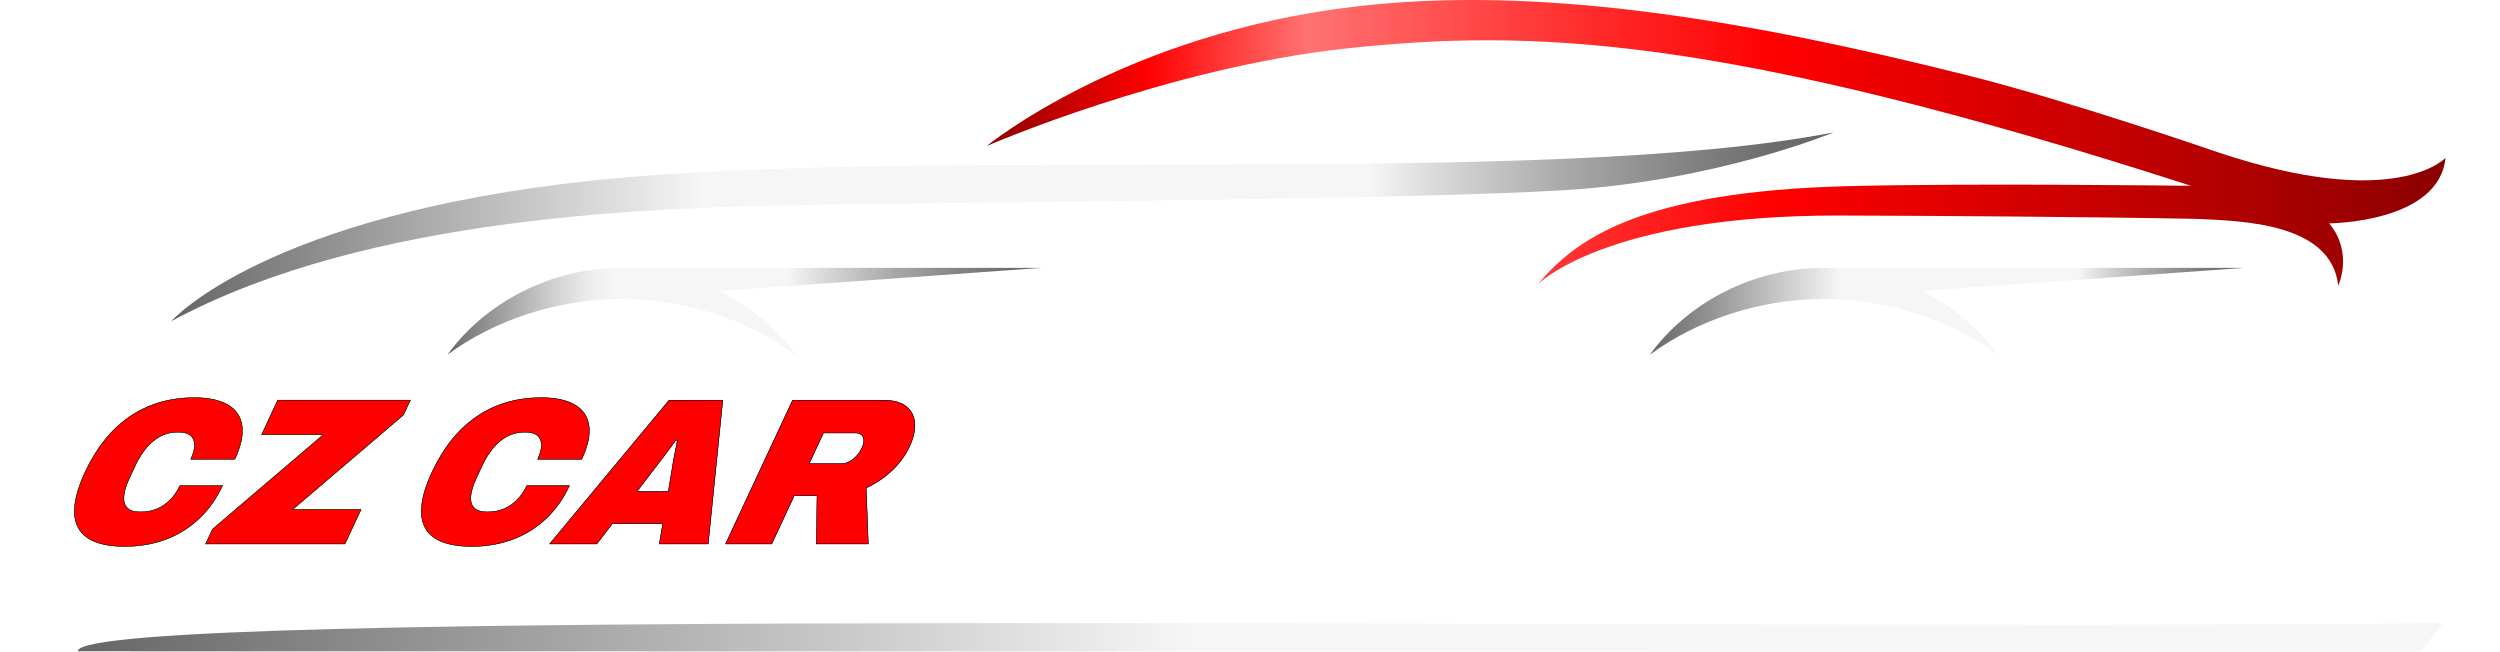
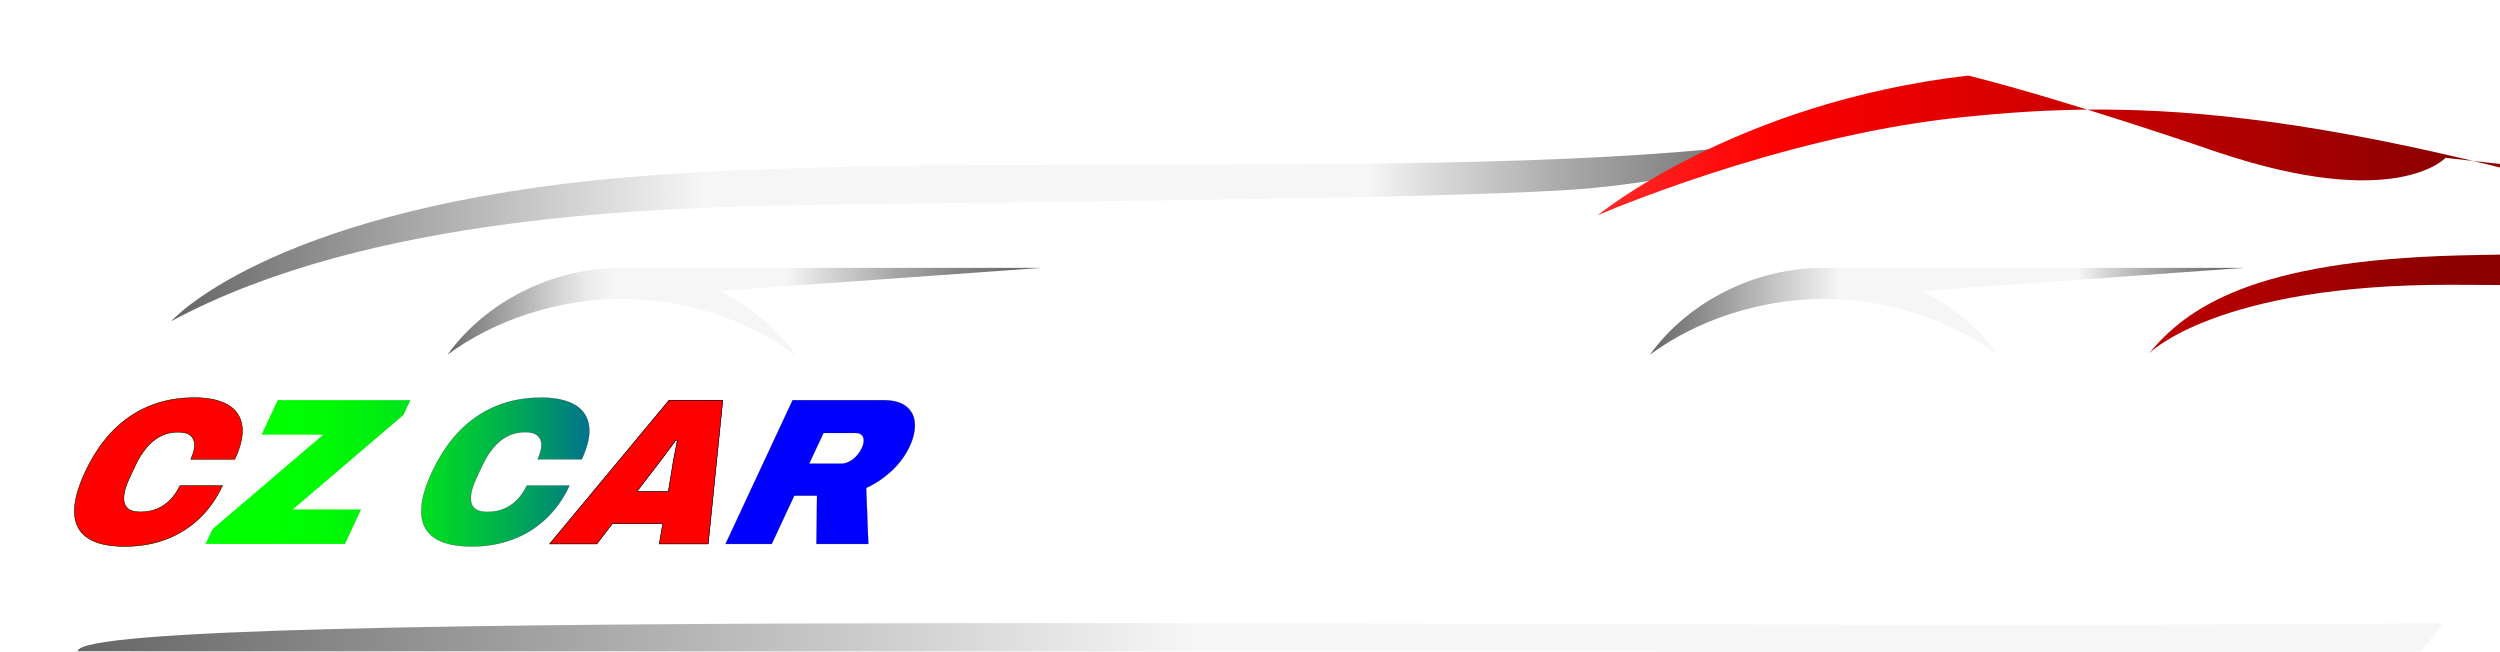
<svg xmlns="http://www.w3.org/2000/svg" xmlns:xlink="http://www.w3.org/1999/xlink" id="Vrstva_2" viewBox="0 0 3154.99 822.32">
  <defs>
    <style>.cls-1{fill:url(#linear-gradient-2);}.cls-2{mask:url(#mask-1);}.cls-3{fill:red;}.cls-3,.cls-4{stroke-width:.5px;}.cls-3,.cls-4,.cls-5{stroke-miterlimit:10;}.cls-3,.cls-5{stroke:#000;}.cls-4{fill:#fff;stroke:#fff;}.cls-6{mask:url(#mask);}.cls-7{fill:url(#linear-gradient-4);}.cls-8{fill:url(#linear-gradient-3);}.cls-9{fill:url(#linear-gradient-5);}.cls-5{fill:none;stroke-width:.25px;}.cls-10{fill:url(#linear-gradient-7);}.cls-11{fill:url(#Nepojmenovaný_přechod_57);}.cls-12{fill:url(#linear-gradient);}.cls-13{fill:url(#linear-gradient-6);mix-blend-mode:multiply;}.cls-14{filter:url(#luminosity-noclip);}</style>
    <linearGradient id="linear-gradient" x1="98.04" y1="804.33" x2="3083.04" y2="804.33" gradientUnits="userSpaceOnUse">
      <stop offset="0" stop-color="#666" />
      <stop offset=".47" stop-color="#f6f6f6" />
      <stop offset="1" stop-color="#f6f6f6" />
    </linearGradient>
    <linearGradient id="linear-gradient-2" x1="216.09" y1="286.18" x2="2314.32" y2="286.18" gradientUnits="userSpaceOnUse">
      <stop offset="0" stop-color="#666" />
      <stop offset=".32" stop-color="#f6f6f6" />
      <stop offset=".72" stop-color="#f6f6f6" />
      <stop offset=".76" stop-color="#dadada" />
      <stop offset=".84" stop-color="#a8a8a8" />
      <stop offset=".91" stop-color="#848484" />
      <stop offset=".96" stop-color="#6e6e6e" />
      <stop offset="1" stop-color="#666" />
    </linearGradient>
    <linearGradient id="linear-gradient-3" x1="564.64" y1="392.84" x2="1315.35" y2="392.84" gradientUnits="userSpaceOnUse">
      <stop offset="0" stop-color="#666" />
      <stop offset=".03" stop-color="#7d7d7d" />
      <stop offset=".12" stop-color="#b0b0b0" />
      <stop offset=".19" stop-color="#d6d6d6" />
      <stop offset=".24" stop-color="#ededed" />
      <stop offset=".28" stop-color="#f6f6f6" />
      <stop offset=".57" stop-color="#f6f6f6" />
      <stop offset=".63" stop-color="#dadada" />
      <stop offset=".75" stop-color="#a8a8a8" />
      <stop offset=".86" stop-color="#848484" />
      <stop offset=".94" stop-color="#6e6e6e" />
      <stop offset="1" stop-color="#666" />
    </linearGradient>
    <linearGradient id="linear-gradient-4" x1="2082.11" y1="392.84" x2="2832.83" y2="392.84" xlink:href="#linear-gradient-2" />
    <linearGradient id="linear-gradient-5" x1="1245.14" y1="180.24" x2="3086.23" y2="180.24" gradientUnits="userSpaceOnUse">
      <stop offset="0" stop-color="#8c0000" />
      <stop offset=".11" stop-color="red" />
      <stop offset=".16" stop-color="#ff3535" />
      <stop offset=".22" stop-color="#ff7272" />
      <stop offset=".36" stop-color="#ff3f3f" />
      <stop offset=".54" stop-color="red" />
      <stop offset="1" stop-color="#8c0000" />
    </linearGradient>
    <filter id="luminosity-noclip" x="1245.14" y="0" width="1837.99" height="245.6" color-interpolation-filters="sRGB" filterUnits="userSpaceOnUse">
      <feFlood flood-color="#fff" result="bg" />
      <feBlend in="SourceGraphic" in2="bg" />
    </filter>
    <filter id="luminosity-noclip-2" x="1245.14" y="-8611.32" width="1837.99" height="32766" color-interpolation-filters="sRGB" filterUnits="userSpaceOnUse">
      <feFlood flood-color="#fff" result="bg" />
      <feBlend in="SourceGraphic" in2="bg" />
    </filter>
    <mask id="mask-1" x="1245.14" y="-8611.32" width="1837.99" height="32766" maskUnits="userSpaceOnUse" />
    <linearGradient id="linear-gradient-6" x1="1245.14" y1="122.8" x2="3083.13" y2="122.8" gradientUnits="userSpaceOnUse">
      <stop offset="0" stop-color="#000" />
      <stop offset=".24" stop-color="gray" />
      <stop offset=".42" stop-color="#3d3d3d" />
      <stop offset=".59" stop-color="#000" />
      <stop offset=".85" stop-color="#666" />
      <stop offset=".91" stop-color="#3c3c3c" />
      <stop offset="1" stop-color="#000" />
    </linearGradient>
    <mask id="mask" x="1245.14" y="0" width="1837.99" height="245.6" maskUnits="userSpaceOnUse">
      <g class="cls-14">
        <g class="cls-2">
          <path class="cls-13" d="M2772.16,200.89c77.56,23.34,128.79,38.81,176.47,43.26,68.96,6.43,117.05-8.6,134.49-42.18-14.97,12.08-87.34,56.36-285.19-10.12,0,0-186.09-64.41-313.89-96.48C2188.72,21.24,1937.04-17.85,1712.99,7.94c-294.68,33.93-467.85,176.37-467.85,176.37,0,0,241.84-162.23,599.42-162.23,323.07,0,665.19,99.81,927.6,178.79Z" />
        </g>
      </g>
    </mask>
    <linearGradient id="linear-gradient-7" x1="1245.14" y1="122.8" x2="3083.13" y2="122.8" gradientUnits="userSpaceOnUse">
      <stop offset="0" stop-color="#fff" />
      <stop offset=".24" stop-color="#fff" />
      <stop offset=".59" stop-color="#fff" />
      <stop offset=".85" stop-color="#fff" />
      <stop offset="1" stop-color="#fff" />
    </linearGradient>
    <linearGradient id="Nepojmenovaný_přechod_57" x1="93.88" y1="595.73" x2="1154.55" y2="595.73" gradientUnits="userSpaceOnUse">
      <stop offset=".24" stop-color="lime" />
      <stop offset=".3" stop-color="#00fa04" />
      <stop offset=".36" stop-color="#00ee10" />
      <stop offset=".43" stop-color="#00d925" />
      <stop offset=".49" stop-color="#00bb43" />
      <stop offset=".56" stop-color="#009569" />
      <stop offset=".63" stop-color="#006797" />
      <stop offset=".7" stop-color="#0031cd" />
      <stop offset=".75" stop-color="blue" />
    </linearGradient>
  </defs>
  <g id="Layer_1">
    <g id="Logo">
      <path id="Shape" class="cls-12" d="M3055.04,822.32l28-35.86c-1019.71,9.17-2985-21.14-2985,35.47l2957,.39Z" />
      <g id="Car">
        <path class="cls-1" d="M2314.32,166.97s-145.5,60.65-336.59,72.81c-191.09,12.16-759.11,15.34-953.68,18.82-194.57,3.47-557.7,11.89-807.96,146.79,0,0,117.87-134.64,536.54-178.07,418.67-43.43,1196.62,10.98,1561.69-60.34" />
        <path class="cls-8" d="M907.74,367.22l407.62-29.21h-531.06c-88.24,0-171.62,43.23-219.65,109.66,60.01-44.2,139.4-70.34,219.65-70.34s159.64,26.14,219.65,70.34c-24.32-33.63-57.72-61.31-96.21-80.45" />
        <path class="cls-7" d="M2425.21,367.22l407.62-29.21h-531.06c-88.24,0-171.62,43.23-219.65,109.66,60.01-44.2,139.4-70.34,219.65-70.34s159.64,26.14,219.65,70.34c-24.32-33.63-57.72-61.31-96.21-80.45" />
-         <path class="cls-9" d="M3086.23,199.17s-62.26,68.62-288.3-7.33c0,0-186.09-64.41-313.89-96.48C2188.72,21.24,1937.04-17.85,1712.99,7.94c-294.68,33.93-467.85,176.37-467.85,176.37,0,0,227-98.96,455.15-123.28,228.15-24.32,469.51-18.77,1064.79,173.48,0,0-279.29-3.65-434.46.46-258.6,6.87-341.46,65.62-389.86,123.81,0,0,85.11-87.49,380.94-86.78,118.84.29,322.29,1.7,450.82,4.25,59.16,2.6,169.83,5.73,178.29,84.22,0,0,19.65-40.96-11.38-78.6,0,0,138.85-.57,146.79-82.71" />
+         <path class="cls-9" d="M3086.23,199.17s-62.26,68.62-288.3-7.33c0,0-186.09-64.41-313.89-96.48c-294.68,33.93-467.85,176.37-467.85,176.37,0,0,227-98.96,455.15-123.28,228.15-24.32,469.51-18.77,1064.79,173.48,0,0-279.29-3.65-434.46.46-258.6,6.87-341.46,65.62-389.86,123.81,0,0,85.11-87.49,380.94-86.78,118.84.29,322.29,1.7,450.82,4.25,59.16,2.6,169.83,5.73,178.29,84.22,0,0,19.65-40.96-11.38-78.6,0,0,138.85-.57,146.79-82.71" />
        <g class="cls-6">
          <path class="cls-10" d="M2772.16,200.89c77.56,23.34,128.79,38.81,176.47,43.26,68.96,6.43,117.05-8.6,134.49-42.18-14.97,12.08-87.34,56.36-285.19-10.12,0,0-186.09-64.41-313.89-96.48C2188.72,21.24,1937.04-17.85,1712.99,7.94c-294.68,33.93-467.85,176.37-467.85,176.37,0,0,241.84-162.23,599.42-162.23,323.07,0,665.19,99.81,927.6,178.79Z" />
        </g>
      </g>
    </g>
    <path class="cls-11" d="M157.78,689.62c-20.57,0-36.21-3.52-46.9-10.55-10.7-7.03-16.35-17.54-16.95-31.52-.6-13.98,3.89-31.25,13.48-51.82,14.43-30.94,33.29-54.33,56.58-70.15,23.29-15.82,50.41-23.74,81.35-23.74,17.58,0,31.55,2.95,41.9,8.83,10.35,5.89,16.42,14.64,18.22,26.24,1.8,11.6-1.24,25.85-9.11,42.72h-55.65c3.28-7.03,4.87-13.1,4.79-18.2-.09-5.1-1.8-9.05-5.15-11.87-3.35-2.81-8.54-4.22-15.57-4.22-8.27,0-15.72,1.76-22.37,5.27-6.65,3.52-12.6,8.44-17.83,14.77-5.24,6.33-9.78,13.63-13.64,21.89l-7.87,16.88c-3.85,8.27-6.07,15.56-6.65,21.89-.58,6.33.77,11.25,4.06,14.77,3.28,3.52,8.88,5.27,16.79,5.27s14.73-1.32,20.97-3.96c6.24-2.64,11.8-6.46,16.69-11.47,4.88-5.01,8.93-10.94,12.12-17.8h53.8c-7.71,16.53-17.65,30.51-29.84,41.93-12.19,11.43-26.16,20.09-41.92,25.98-15.76,5.89-32.87,8.84-51.33,8.84Z" />
    <path class="cls-11" d="M259.48,686.46l8.73-18.73,139.72-119.21h-77.8l20.29-43.52h167.47l-8.73,18.72-139.72,119.21h86.24l-20.29,43.52h-175.91Z" />
    <path class="cls-11" d="M595.58,689.62c-20.57,0-36.21-3.52-46.9-10.55-10.7-7.03-16.35-17.54-16.95-31.52-.6-13.98,3.89-31.25,13.48-51.82,14.43-30.94,33.29-54.33,56.58-70.15,23.29-15.82,50.41-23.74,81.35-23.74,17.58,0,31.55,2.95,41.9,8.83,10.35,5.89,16.42,14.64,18.22,26.24,1.8,11.6-1.24,25.85-9.11,42.72h-55.65c3.28-7.03,4.87-13.1,4.79-18.2-.09-5.1-1.8-9.05-5.15-11.87-3.35-2.81-8.54-4.22-15.57-4.22-8.27,0-15.72,1.76-22.37,5.27-6.65,3.52-12.6,8.44-17.83,14.77-5.24,6.33-9.78,13.63-13.64,21.89l-7.87,16.88c-3.85,8.27-6.07,15.56-6.65,21.89-.58,6.33.77,11.25,4.06,14.77,3.28,3.52,8.88,5.27,16.79,5.27s14.73-1.32,20.97-3.96c6.24-2.64,11.8-6.46,16.69-11.47,4.88-5.01,8.93-10.94,12.12-17.8h53.8c-7.71,16.53-17.65,30.51-29.84,41.93-12.19,11.43-26.16,20.09-41.92,25.98-15.76,5.89-32.87,8.84-51.33,8.84Z" />
    <path class="cls-11" d="M693.59,686.46l150.81-181.45h67.78l-18.41,181.45h-61.71l4.28-25.58h-63.56l-19.58,25.58h-59.6ZM803.84,620.26h39.56l4.82-29.01c.28-2.11.68-4.66,1.19-7.65.51-2.99,1.11-6.15,1.79-9.49.67-3.34,1.33-6.63,1.97-9.89.63-3.25,1.17-6.11,1.62-8.57h-2.11c-2.18,3.17-4.79,6.77-7.81,10.81-3.03,4.05-6.17,8.22-9.4,12.53-3.24,4.31-6.38,8.4-9.41,12.26l-22.23,29.01Z" />
    <path class="cls-11" d="M915.65,686.46l84.61-181.45h113.67c13.54,0,23.56,2.73,30.08,8.17,6.51,5.45,10,12.57,10.48,21.36.47,8.79-1.67,18.29-6.42,28.48-5.41,11.6-12.96,21.94-22.63,30.99-9.68,9.06-20.44,16.31-32.3,21.76l2.64,70.68h-65.41l.72-60.92h-28.75l-28.41,60.92h-58.29ZM1021.16,585.18h40.88c4.57,0,9.28-1.8,14.13-5.41,4.84-3.6,8.66-8.39,11.45-14.37,1.72-3.69,2.53-6.94,2.44-9.76-.1-2.81-.99-5.05-2.67-6.73-1.69-1.67-4.11-2.5-7.27-2.5h-40.88l-18.08,38.77Z" />
    <path class="cls-3" d="M157.78,689.62c-20.57,0-36.21-3.52-46.9-10.55-10.7-7.03-16.35-17.54-16.95-31.52-.6-13.98,3.89-31.25,13.48-51.82,14.43-30.94,33.29-54.33,56.58-70.15,23.29-15.82,50.41-23.74,81.35-23.74,17.58,0,31.55,2.95,41.9,8.83,10.35,5.89,16.42,14.64,18.22,26.24,1.8,11.6-1.24,25.85-9.11,42.72h-55.65c3.28-7.03,4.87-13.1,4.79-18.2-.09-5.1-1.8-9.05-5.15-11.87-3.35-2.81-8.54-4.22-15.57-4.22-8.27,0-15.72,1.76-22.37,5.27-6.65,3.52-12.6,8.44-17.83,14.77-5.24,6.33-9.78,13.63-13.64,21.89l-7.87,16.88c-3.85,8.27-6.07,15.56-6.65,21.89-.58,6.33.77,11.25,4.06,14.77,3.28,3.52,8.88,5.27,16.79,5.27s14.73-1.32,20.97-3.96c6.24-2.64,11.8-6.46,16.69-11.47,4.88-5.01,8.93-10.94,12.12-17.8h53.8c-7.71,16.53-17.65,30.51-29.84,41.93-12.19,11.43-26.16,20.09-41.92,25.98-15.76,5.89-32.87,8.84-51.33,8.84Z" />
-     <path class="cls-3" d="M259.48,686.46l8.73-18.73,139.72-119.21h-77.8l20.29-43.52h167.47l-8.73,18.72-139.72,119.21h86.24l-20.29,43.52h-175.91Z" />
-     <path class="cls-3" d="M595.58,689.62c-20.57,0-36.21-3.52-46.9-10.55-10.7-7.03-16.35-17.54-16.95-31.52-.6-13.98,3.89-31.25,13.48-51.82,14.43-30.94,33.29-54.33,56.58-70.15,23.29-15.82,50.41-23.74,81.35-23.74,17.58,0,31.55,2.95,41.9,8.83,10.35,5.89,16.42,14.64,18.22,26.24,1.8,11.6-1.24,25.85-9.11,42.72h-55.65c3.28-7.03,4.87-13.1,4.79-18.2-.09-5.1-1.8-9.05-5.15-11.87-3.35-2.81-8.54-4.22-15.57-4.22-8.27,0-15.72,1.76-22.37,5.27-6.65,3.52-12.6,8.44-17.83,14.77-5.24,6.33-9.78,13.63-13.64,21.89l-7.87,16.88c-3.85,8.27-6.07,15.56-6.65,21.89-.58,6.33.77,11.25,4.06,14.77,3.28,3.52,8.88,5.27,16.79,5.27s14.73-1.32,20.97-3.96c6.24-2.64,11.8-6.46,16.69-11.47,4.88-5.01,8.93-10.94,12.12-17.8h53.8c-7.71,16.53-17.65,30.51-29.84,41.93-12.19,11.43-26.16,20.09-41.92,25.98-15.76,5.89-32.87,8.84-51.33,8.84Z" />
    <path class="cls-3" d="M693.59,686.46l150.81-181.45h67.78l-18.41,181.45h-61.71l4.28-25.58h-63.56l-19.58,25.58h-59.6ZM803.84,620.26h39.56l4.82-29.01c.28-2.11.68-4.66,1.19-7.65.51-2.99,1.11-6.15,1.79-9.49.67-3.34,1.33-6.63,1.97-9.89.63-3.25,1.17-6.11,1.62-8.57h-2.11c-2.18,3.17-4.79,6.77-7.81,10.81-3.03,4.05-6.17,8.22-9.4,12.53-3.24,4.31-6.38,8.4-9.41,12.26l-22.23,29.01Z" />
-     <path class="cls-3" d="M915.65,686.46l84.61-181.45h113.67c13.54,0,23.56,2.73,30.08,8.17,6.51,5.45,10,12.57,10.48,21.36.47,8.79-1.67,18.29-6.42,28.48-5.41,11.6-12.96,21.94-22.63,30.99-9.68,9.06-20.44,16.31-32.3,21.76l2.64,70.68h-65.41l.72-60.92h-28.75l-28.41,60.92h-58.29ZM1021.16,585.18h40.88c4.57,0,9.28-1.8,14.13-5.41,4.84-3.6,8.66-8.39,11.45-14.37,1.72-3.69,2.53-6.94,2.44-9.76-.1-2.81-.99-5.05-2.67-6.73-1.69-1.67-4.11-2.5-7.27-2.5h-40.88l-18.08,38.77Z" />
-     <path class="cls-5" d="M157.78,689.62c-20.57,0-36.21-3.52-46.9-10.55-10.7-7.03-16.35-17.54-16.95-31.52-.6-13.98,3.89-31.25,13.48-51.82,14.43-30.94,33.29-54.33,56.58-70.15,23.29-15.82,50.41-23.74,81.35-23.74,17.58,0,31.55,2.95,41.9,8.83,10.35,5.89,16.42,14.64,18.22,26.24,1.8,11.6-1.24,25.85-9.11,42.72h-55.65c3.28-7.03,4.87-13.1,4.79-18.2-.09-5.1-1.8-9.05-5.15-11.87-3.35-2.81-8.54-4.22-15.57-4.22-8.27,0-15.72,1.76-22.37,5.27-6.65,3.52-12.6,8.44-17.83,14.77-5.24,6.33-9.78,13.63-13.64,21.89l-7.87,16.88c-3.85,8.27-6.07,15.56-6.65,21.89-.58,6.33.77,11.25,4.06,14.77,3.28,3.52,8.88,5.27,16.79,5.27s14.73-1.32,20.97-3.96c6.24-2.64,11.8-6.46,16.69-11.47,4.88-5.01,8.93-10.94,12.12-17.8h53.8c-7.71,16.53-17.65,30.51-29.84,41.93-12.19,11.43-26.16,20.09-41.92,25.98-15.76,5.89-32.87,8.84-51.33,8.84Z" />
-     <path class="cls-5" d="M259.48,686.46l8.73-18.73,139.72-119.21h-77.8l20.29-43.52h167.47l-8.73,18.72-139.72,119.21h86.24l-20.29,43.52h-175.91Z" />
    <path class="cls-5" d="M595.58,689.62c-20.57,0-36.21-3.52-46.9-10.55-10.7-7.03-16.35-17.54-16.95-31.52-.6-13.98,3.89-31.25,13.48-51.82,14.43-30.94,33.29-54.33,56.58-70.15,23.29-15.82,50.41-23.74,81.35-23.74,17.58,0,31.55,2.95,41.9,8.83,10.35,5.89,16.42,14.64,18.22,26.24,1.8,11.6-1.24,25.85-9.11,42.72h-55.65c3.28-7.03,4.87-13.1,4.79-18.2-.09-5.1-1.8-9.05-5.15-11.87-3.35-2.81-8.54-4.22-15.57-4.22-8.27,0-15.72,1.76-22.37,5.27-6.65,3.52-12.6,8.44-17.83,14.77-5.24,6.33-9.78,13.63-13.64,21.89l-7.87,16.88c-3.85,8.27-6.07,15.56-6.65,21.89-.58,6.33.77,11.25,4.06,14.77,3.28,3.52,8.88,5.27,16.79,5.27s14.73-1.32,20.97-3.96c6.24-2.64,11.8-6.46,16.69-11.47,4.88-5.01,8.93-10.94,12.12-17.8h53.8c-7.71,16.53-17.65,30.51-29.84,41.93-12.19,11.43-26.16,20.09-41.92,25.98-15.76,5.89-32.87,8.84-51.33,8.84Z" />
    <path class="cls-5" d="M693.59,686.46l150.81-181.45h67.78l-18.41,181.45h-61.71l4.28-25.58h-63.56l-19.58,25.58h-59.6ZM803.84,620.26h39.56l4.82-29.01c.28-2.11.68-4.66,1.19-7.65.51-2.99,1.11-6.15,1.79-9.49.67-3.34,1.33-6.63,1.97-9.89.63-3.25,1.17-6.11,1.62-8.57h-2.11c-2.18,3.17-4.79,6.77-7.81,10.81-3.03,4.05-6.17,8.22-9.4,12.53-3.24,4.31-6.38,8.4-9.41,12.26l-22.23,29.01Z" />
    <path class="cls-5" d="M915.65,686.46l84.61-181.45h113.67c13.54,0,23.56,2.73,30.08,8.17,6.51,5.45,10,12.57,10.48,21.36.47,8.79-1.67,18.29-6.42,28.48-5.41,11.6-12.96,21.94-22.63,30.99-9.68,9.06-20.44,16.31-32.3,21.76l2.64,70.68h-65.41l.72-60.92h-28.75l-28.41,60.92h-58.29ZM1021.16,585.18h40.88c4.57,0,9.28-1.8,14.13-5.41,4.84-3.6,8.66-8.39,11.45-14.37,1.72-3.69,2.53-6.94,2.44-9.76-.1-2.81-.99-5.05-2.67-6.73-1.69-1.67-4.11-2.5-7.27-2.5h-40.88l-18.08,38.77Z" />
    <path class="cls-4" d="M1152.88,686.46l150.81-181.45h67.78l-18.41,181.45h-61.71l4.28-25.58h-63.56l-19.58,25.58h-59.6ZM1263.13,620.26h39.56l4.82-29.01c.28-2.11.68-4.66,1.19-7.65.51-2.99,1.11-6.15,1.79-9.49.67-3.34,1.33-6.63,1.97-9.89.63-3.25,1.17-6.11,1.62-8.57h-2.11c-2.18,3.17-4.79,6.77-7.81,10.81-3.03,4.05-6.17,8.22-9.4,12.53-3.24,4.31-6.38,8.4-9.41,12.26l-22.23,29.01Z" />
    <path class="cls-4" d="M1459.97,689.62c-18.99,0-33.88-2.86-44.66-8.57-10.79-5.71-17.14-14.24-19.06-25.58-1.92-11.34,1.01-25.36,8.8-42.07l50.55-108.39h58.29l-50.18,107.6c-4.51,9.67-5.6,17.67-3.28,24,2.32,6.33,8.85,9.49,19.57,9.49s20.24-3.16,28.56-9.49c8.31-6.33,14.73-14.33,19.24-24l50.18-107.6h58.29l-50.55,108.39c-7.79,16.71-17.89,30.73-30.3,42.07-12.41,11.34-26.67,19.87-42.79,25.58-16.11,5.71-33.67,8.57-52.66,8.57Z" />
    <path class="cls-4" d="M1636.83,686.46l62.97-135.03h-59.6l21.65-46.42h177.23l-21.64,46.42h-59.34l-62.97,135.03h-58.29Z" />
    <path class="cls-4" d="M1861.9,689.62c-20.57,0-36.52-3.52-47.83-10.55-11.32-7.03-17.58-17.54-18.8-31.52-1.22-13.98,2.97-31.25,12.56-51.82,9.67-20.75,21.62-38.07,35.83-51.96,14.21-13.89,30.25-24.35,48.13-31.38,17.87-7.03,37.1-10.55,57.67-10.55s36.77,3.52,48.09,10.55c11.31,7.03,17.6,17.5,18.86,31.38,1.26,13.89-2.95,31.21-12.62,51.96-9.59,20.57-21.52,37.84-35.77,51.82-14.26,13.98-30.32,24.49-48.19,31.52-17.88,7.04-37.19,10.55-57.93,10.55ZM1882.19,646.11c6.33,0,12.38-1.01,18.16-3.03,5.78-2.02,11.15-4.88,16.13-8.57,4.97-3.69,9.46-8.13,13.46-13.32,4-5.18,7.44-10.85,10.31-17.01l7.87-16.88c2.87-6.15,4.72-11.82,5.56-17.01.84-5.18.49-9.63-1.04-13.32-1.53-3.69-4.25-6.55-8.13-8.57-3.9-2.02-9-3.03-15.33-3.03s-12.39,1.01-18.16,3.03c-5.78,2.02-11.11,4.88-16,8.57s-9.33,8.13-13.33,13.32c-4,5.19-7.44,10.86-10.3,17.01l-7.87,16.88c-2.87,6.16-4.72,11.83-5.56,17.01-.84,5.19-.53,9.63.91,13.32,1.44,3.69,4.11,6.55,8,8.57,3.89,2.02,9,3.03,15.33,3.03Z" />
    <path class="cls-4" d="M2072.88,689.62c-12.49,0-23.7-.92-33.65-2.77-9.95-1.85-17.97-5.01-24.06-9.49-6.08-4.48-9.6-10.72-10.52-18.73-.93-8,1.44-18.07,7.09-30.2.16-.35.39-.83.68-1.45.29-.61.68-1.27,1.19-1.98h55.12c-.51.7-.9,1.36-1.19,1.98-.29.62-.55,1.19-.8,1.71-2.46,5.27-3.12,9.32-1.96,12.13,1.15,2.81,3.74,4.71,7.77,5.67,4.03.97,8.86,1.45,14.49,1.45,2.11,0,4.37-.04,6.79-.13,2.41-.09,4.82-.35,7.23-.79,2.4-.44,4.73-1.1,6.99-1.98,2.25-.88,4.26-2.07,6.01-3.56,1.75-1.49,3.16-3.38,4.23-5.67,1.56-3.34,1.29-5.97-.79-7.91-2.09-1.93-5.35-3.6-9.79-5.01-4.45-1.41-9.54-2.72-15.3-3.96-5.76-1.23-11.68-2.68-17.75-4.35-6.08-1.67-11.67-3.82-16.77-6.46-5.1-2.64-9.24-6.02-12.41-10.15-3.18-4.13-4.8-9.32-4.88-15.56-.08-6.24,1.93-13.75,6.03-22.55,4.92-10.55,11.3-19.52,19.14-26.9,7.84-7.38,16.65-13.36,26.43-17.93,9.78-4.57,20.04-7.91,30.78-10.02,10.74-2.11,21.47-3.17,32.2-3.17s20.63,1.1,29.19,3.3c8.55,2.2,15.46,5.58,20.72,10.15,5.25,4.58,8.35,10.38,9.29,17.41.94,7.04-.76,15.39-5.09,25.06l-1.48,3.17h-54.59l.49-1.05c1.48-3.17,2.08-6.15,1.81-8.97-.27-2.81-1.71-5.1-4.32-6.86-2.61-1.76-6.73-2.64-12.35-2.64-5.27,0-9.96.53-14.06,1.58-4.1,1.06-7.46,2.51-10.07,4.35-2.62,1.85-4.42,3.82-5.41,5.93-1.56,3.34-1.34,6.07.67,8.18,2,2.11,5.23,3.87,9.67,5.27,4.44,1.41,9.54,2.73,15.3,3.96,5.75,1.23,11.71,2.6,17.87,4.09,6.16,1.5,11.83,3.47,17.01,5.93,5.18,2.46,9.4,5.67,12.65,9.63,3.25,3.96,5.02,8.83,5.31,14.64.28,5.8-1.54,12.92-5.48,21.36-6.97,14.95-16.1,27.08-27.39,36.39-11.29,9.32-23.97,16.13-38.01,20.44-14.05,4.31-28.73,6.46-44.02,6.46Z" />
    <path class="cls-4" d="M2184.07,686.46l84.61-181.45h156.92l-20.29,43.52h-98.64l-11.68,25.06h84.4l-19.43,41.67h-84.4l-12.91,27.69h100.48l-20.29,43.52h-158.77Z" />
    <path class="cls-4" d="M2373.69,686.46l84.61-181.45h113.67c13.54,0,23.56,2.73,30.08,8.17,6.51,5.45,10,12.57,10.48,21.36.47,8.79-1.67,18.29-6.42,28.48-5.41,11.6-12.96,21.94-22.63,30.99-9.68,9.06-20.44,16.31-32.3,21.76l2.64,70.68h-65.41l.72-60.92h-28.75l-28.41,60.92h-58.29ZM2479.2,585.18h40.88c4.57,0,9.28-1.8,14.13-5.41,4.84-3.6,8.66-8.39,11.45-14.37,1.72-3.69,2.53-6.94,2.44-9.76-.1-2.81-.99-5.05-2.67-6.73-1.69-1.67-4.11-2.5-7.27-2.5h-40.88l-18.08,38.77Z" />
    <path class="cls-4" d="M2626.88,686.46l20.26-181.45h62.24l-14.05,83.87c-.37,2.29-.96,5.63-1.77,10.02-.82,4.4-1.63,9.06-2.43,13.98-.8,4.92-1.62,9.41-2.45,13.45h2.11c2.78-3.69,5.97-7.91,9.6-12.66,3.62-4.75,7.13-9.36,10.54-13.85,3.41-4.48,6.12-8.13,8.14-10.94l64.43-83.87h59.6l-148.7,181.45h-67.52Z" />
    <path class="cls-4" d="M2782.75,686.46l84.61-181.45h58.29l-84.61,181.45h-58.29Z" />
    <path class="cls-4" d="M2960.08,689.62c-12.49,0-23.7-.92-33.65-2.77-9.95-1.85-17.97-5.01-24.06-9.49-6.08-4.48-9.6-10.72-10.52-18.73-.93-8,1.44-18.07,7.09-30.2.16-.35.39-.83.68-1.45.29-.61.68-1.27,1.19-1.98h55.12c-.51.7-.9,1.36-1.19,1.98-.29.62-.55,1.19-.8,1.71-2.46,5.27-3.12,9.32-1.96,12.13,1.15,2.81,3.74,4.71,7.77,5.67,4.03.97,8.86,1.45,14.49,1.45,2.11,0,4.37-.04,6.79-.13,2.41-.09,4.82-.35,7.23-.79,2.4-.44,4.73-1.1,6.99-1.98,2.25-.88,4.26-2.07,6.01-3.56,1.75-1.49,3.16-3.38,4.23-5.67,1.56-3.34,1.29-5.97-.79-7.91-2.09-1.93-5.36-3.6-9.8-5.01-4.45-1.41-9.54-2.72-15.3-3.96-5.76-1.23-11.67-2.68-17.75-4.35-6.08-1.67-11.67-3.82-16.77-6.46-5.1-2.64-9.24-6.02-12.41-10.15-3.18-4.13-4.8-9.32-4.88-15.56-.08-6.24,1.93-13.75,6.03-22.55,4.92-10.55,11.3-19.52,19.14-26.9,7.84-7.38,16.65-13.36,26.43-17.93,9.78-4.57,20.04-7.91,30.78-10.02,10.74-2.11,21.47-3.17,32.2-3.17s20.63,1.1,29.19,3.3c8.55,2.2,15.46,5.58,20.72,10.15,5.25,4.58,8.35,10.38,9.29,17.41.94,7.04-.76,15.39-5.09,25.06l-1.48,3.17h-54.59l.49-1.05c1.48-3.17,2.08-6.15,1.81-8.97-.27-2.81-1.71-5.1-4.32-6.86-2.61-1.76-6.73-2.64-12.35-2.64-5.27,0-9.96.53-14.06,1.58-4.1,1.06-7.46,2.51-10.07,4.35-2.62,1.85-4.42,3.82-5.4,5.93-1.56,3.34-1.34,6.07.67,8.18,2,2.11,5.23,3.87,9.67,5.27,4.44,1.41,9.54,2.73,15.3,3.96,5.75,1.23,11.71,2.6,17.87,4.09,6.16,1.5,11.83,3.47,17.01,5.93,5.18,2.46,9.4,5.67,12.65,9.63,3.25,3.96,5.02,8.83,5.31,14.64.28,5.8-1.54,12.92-5.48,21.36-6.97,14.95-16.1,27.08-27.39,36.39-11.29,9.32-23.96,16.13-38.01,20.44-14.05,4.31-28.73,6.46-44.02,6.46Z" />
  </g>
</svg>